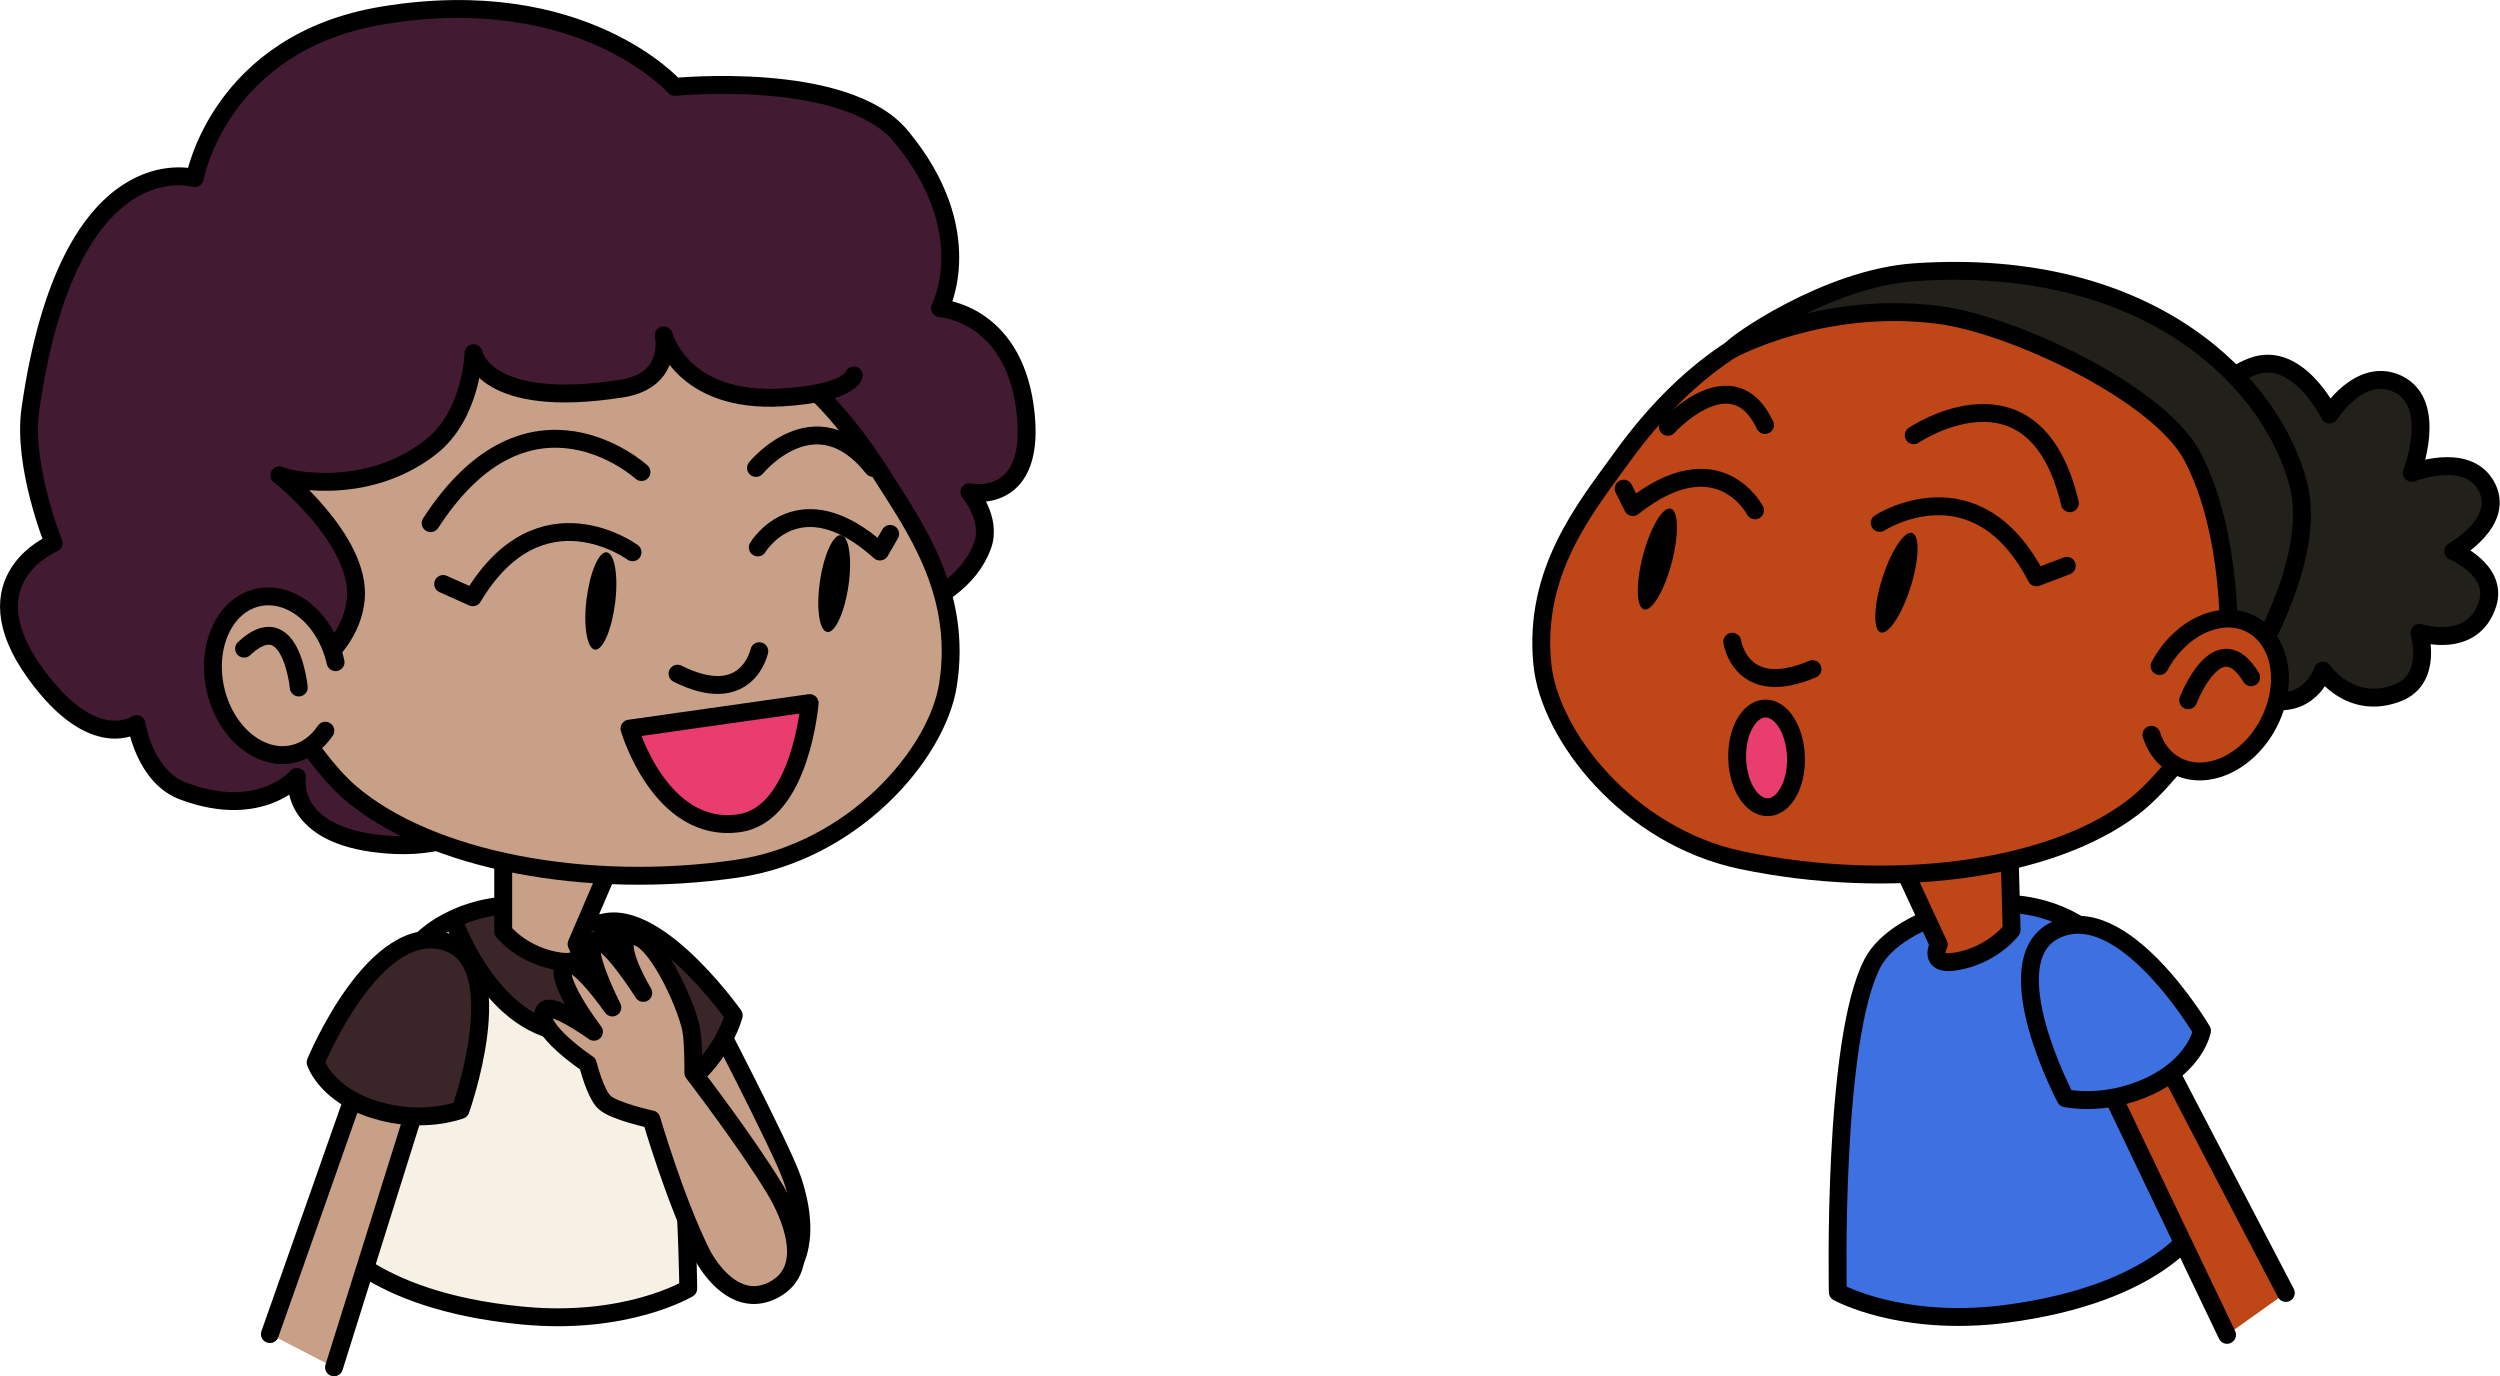
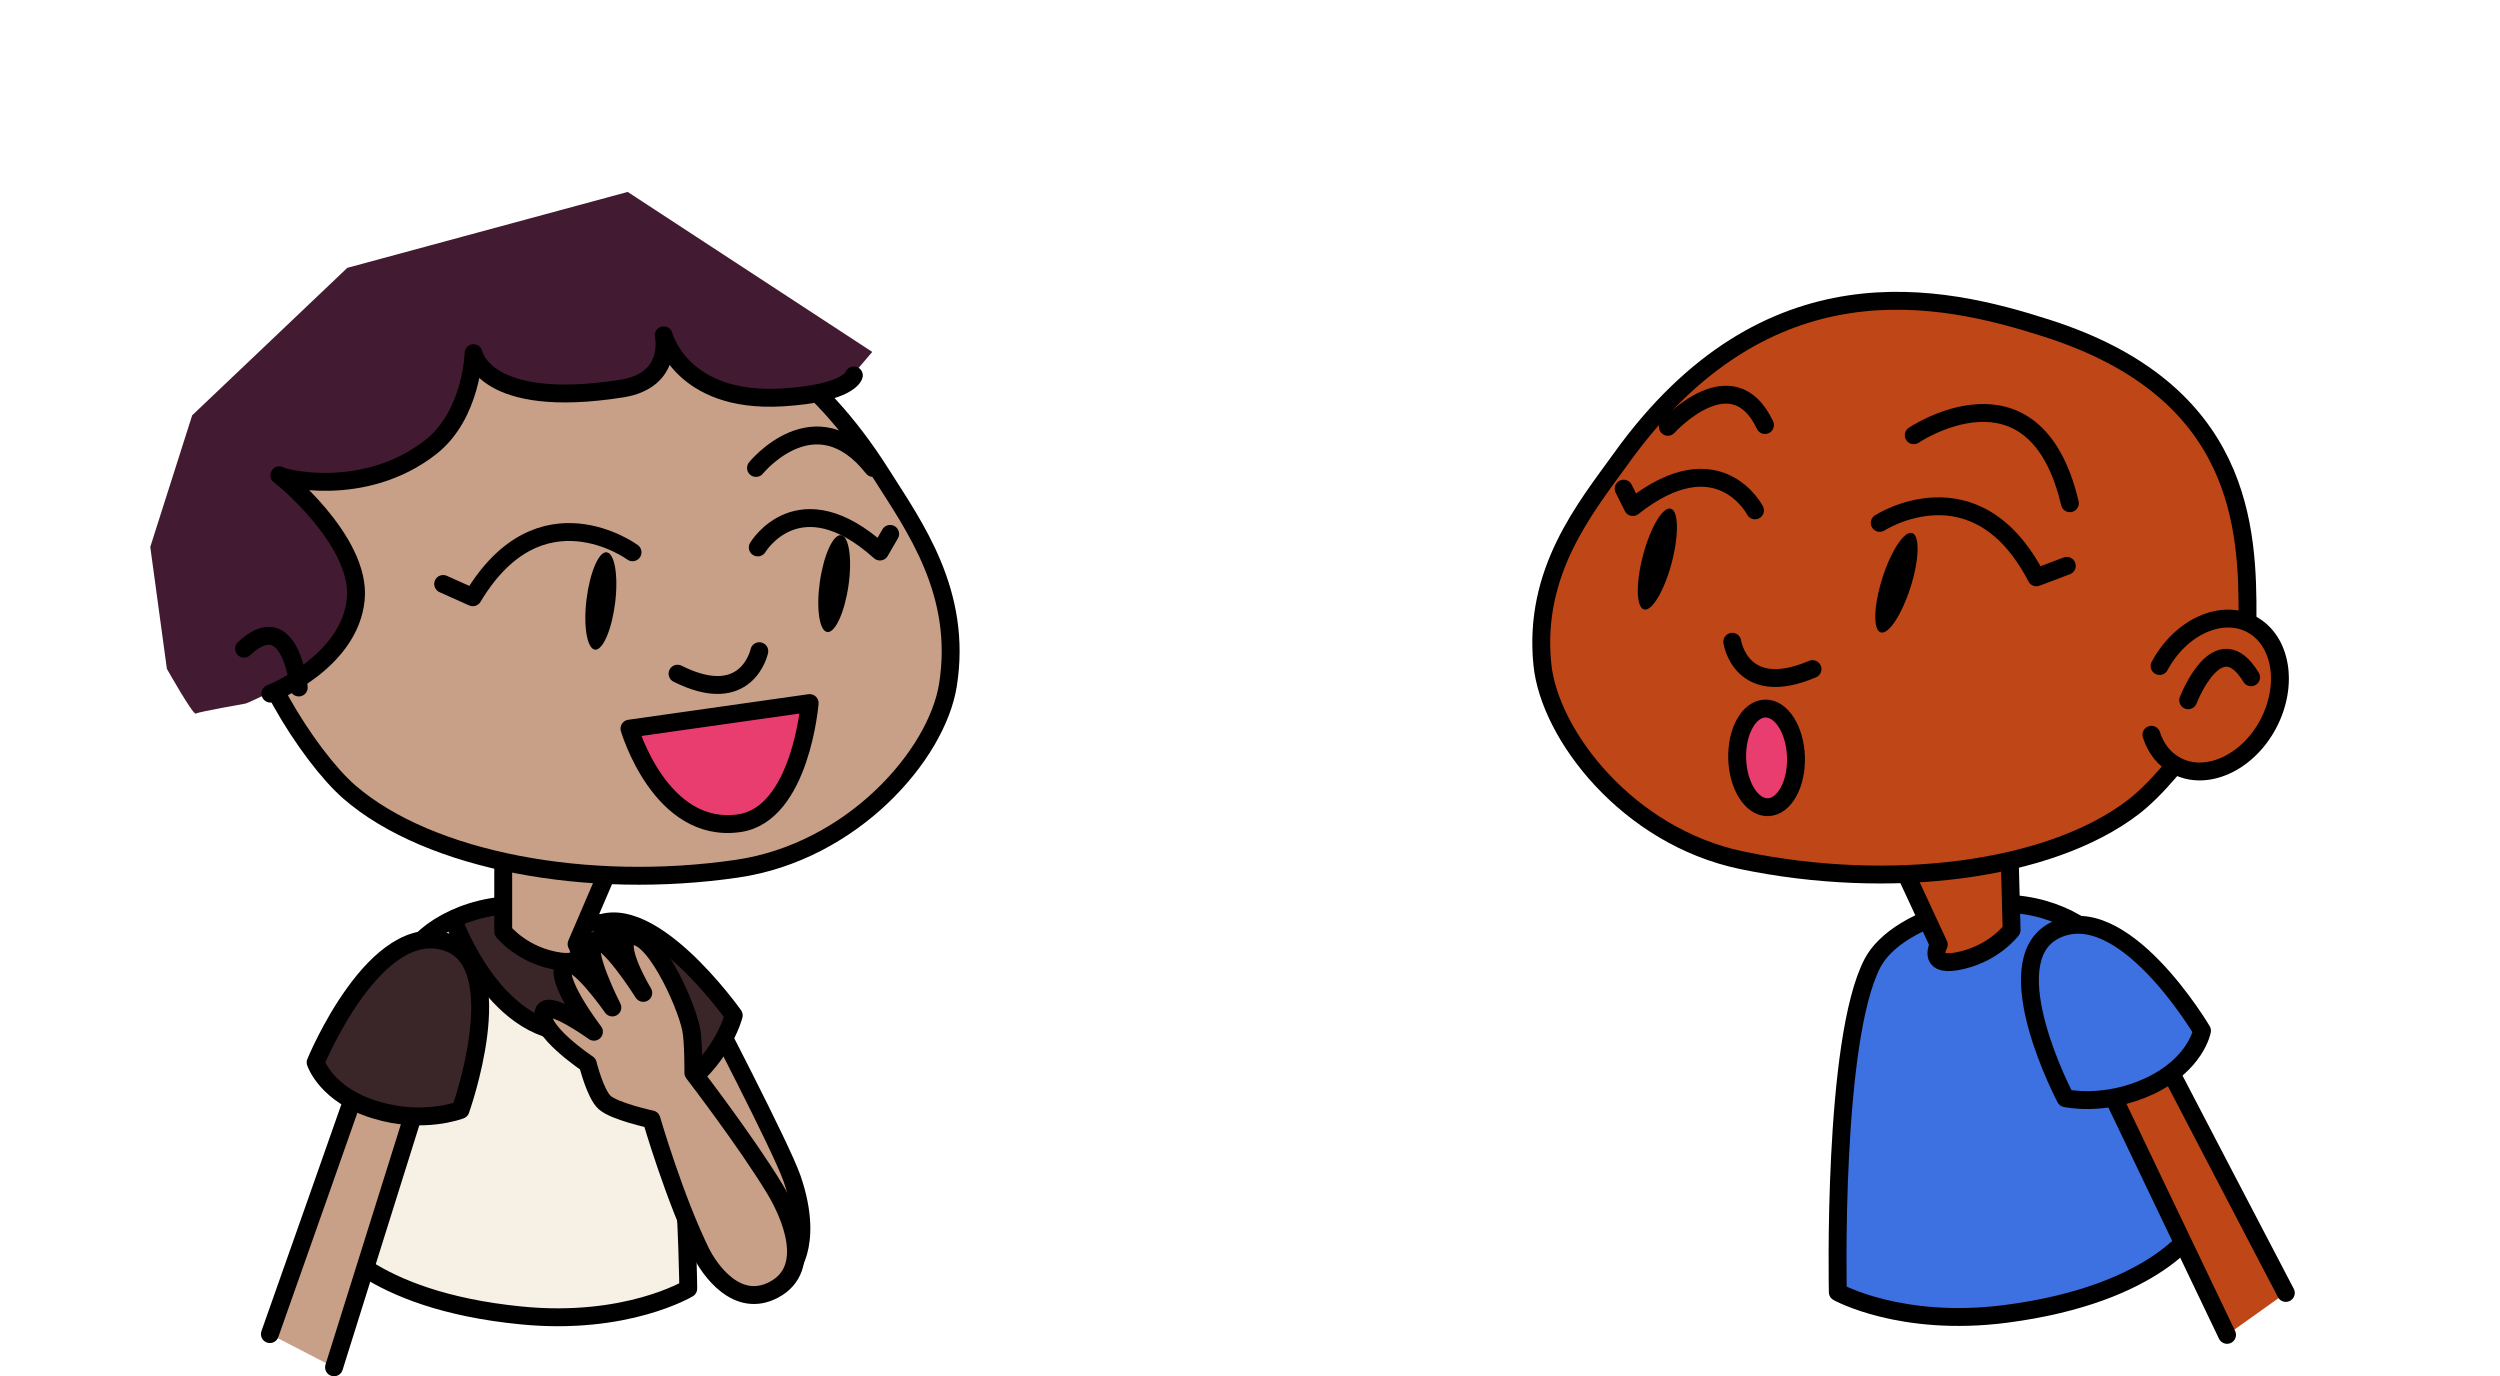
<svg xmlns="http://www.w3.org/2000/svg" version="1.0" id="likeMyNameImageNine" x="0px" y="0px" viewBox="0 0 978.2 538.5" enable-background="new 0 0 978.2 538.5" xml:space="preserve" style="pointer-events: none" aria-labeledby="LikeMyNameNine" role="img">
  <title id="LikeMyNameNine">The new girl tells Daffoldi her name.</title>
  <desc>Daffodil Rose Girl</desc>
  <g id="daffodil">
    <g id="daffodilBody">
      <g>
        <path fill="#3D70E0" stroke="#000000" stroke-width="7" stroke-linecap="round" stroke-linejoin="round" stroke-miterlimit="10" d="M771,354.8c23.8-4.8,44.2,5.3,51.7,15.3c17.7,23.6,36.7,109.9,36.7,109.9s-14.5,26.3-74.6,34.1c-41,5.3-65.7-8.5-65.7-8.5s-2.2-98.6,13.6-128.8C737.3,368,750.2,359,771,354.8z" />
      </g>
      <g>
        <path fill="#BF4617" stroke="#000000" stroke-width="7" stroke-linecap="round" stroke-linejoin="round" stroke-miterlimit="10" d="M741.1,331.9l17.5,37.7c0,0-4.6,8.5,6.7,6.6c14.4-2.4,21.8-12.3,21.8-12.3L786,322L741.1,331.9z" />
      </g>
    </g>
    <g id="daffodilRightArm">
      <g>
        <path fill="#BF4617" stroke="#000000" stroke-width="7" stroke-linecap="round" stroke-linejoin="round" stroke-miterlimit="10" d="M871.4,522.3L821.5,418l19.1-15.4c0.8,1.9,53.8,103.3,53.8,103.3" />
        <path fill="#3D70E0" stroke="#000000" stroke-width="7" stroke-linecap="round" stroke-linejoin="round" stroke-miterlimit="10" d="M861.6,403.3c0,0-31.3-53.1-57.9-39.1c-23.6,12.4,4.5,65.5,4.5,65.5s15.2,3.5,32.8-4.7C859.3,416.4,861.6,403.3,861.6,403.3z" />
      </g>
    </g>
    <g id="daffodilHead">
      <g>
-         <path fill="#21201B" stroke="#000000" stroke-width="7" stroke-linecap="round" stroke-linejoin="round" stroke-miterlimit="10" d="M866,166.8c0,0-4.2-15.7,15.1-23.3c17.9-7,30.4,18.7,30.4,18.7s11.9-19,26.7-12c16.1,7.7,5.5,34.8,5.5,34.8s21-8.3,28.8,4.6c8.7,14.3-12.6,26.1-12.6,26.1s17.5,7.2,13.5,20.4c-5.7,18.4-26.7,11.5-26.7,11.5s5.4,18.1-8.5,23.5c-18.5,7.2-29.3-8.7-29.3-8.7s-5.4,16.8-24.6,10.7c-11.7-3.7-6-22.7-6-22.7s-18.9,8.4-29.1-1.7c-11.5-11.4,1.7-28.7,1.7-28.7s-16.3-2.9-13.3-15c2.5-10.1,21.9-6.4,21.9-6.4s-19.8-11.1-13.1-24.2C853,161.3,866,166.8,866,166.8z" />
-       </g>
+         </g>
      <g>
        <path fill="#BF4617" stroke="#000000" stroke-width="7" stroke-miterlimit="10" d="M634.3,179.4c-13.9,19.3-34.5,44.1-30.8,80.6c2.8,27.6,33.4,67.3,78,76.6c57.4,12,120.2,4.5,153.2-20.8c17.1-13.1,44.6-52,44.7-73.5c0.2-35.6-1.8-89.4-78.6-113.9C759.7,115.2,691.5,99.7,634.3,179.4z" />
      </g>
      <g>
        <ellipse transform="matrix(1 -3.070519e-002 3.070519e-002 1 -8.777 21.355)" fill="#EA3D6F" stroke="#000000" stroke-width="7" stroke-linecap="round" stroke-linejoin="round" stroke-miterlimit="10" cx="690.9" cy="296.4" rx="11.5" ry="19.3" />
      </g>
      <g>
        <path fill="none" stroke="#000000" stroke-width="7" stroke-linecap="round" stroke-linejoin="round" stroke-miterlimit="10" d="M677.8,251.1c0,0,3.3,22.7,31.4,10.7" />
      </g>
      <g>
        <path fill="none" stroke="#000000" stroke-width="7" stroke-linecap="round" stroke-linejoin="round" stroke-miterlimit="10" d="M735.5,204.6c0,0,37.6-24.4,61.3,21.3l11.9-4.5" />
        <path fill="none" stroke="#000000" stroke-width="7" stroke-linecap="round" stroke-linejoin="round" stroke-miterlimit="10" d="M686.7,199.7c0,0-14.3-27.8-47.8-1.3l-3.6-7.2" />
        <ellipse transform="matrix(0.953 0.302 -0.302 0.953 103.48 -213.458)" cx="742.3" cy="228" rx="5.8" ry="20.4" />
        <ellipse transform="matrix(0.967 0.256 -0.256 0.967 77.697 -158.781)" cx="648.2" cy="218.8" rx="5.8" ry="20.4" />
      </g>
      <g>
        <path fill="none" stroke="#000000" stroke-width="7" stroke-linecap="round" stroke-linejoin="round" stroke-miterlimit="10" d="M748.8,170.3c0,0,47.3-32,61.1,26.6" />
        <path fill="none" stroke="#000000" stroke-width="7" stroke-linecap="round" stroke-linejoin="round" stroke-miterlimit="10" d="M652.6,167c0,0,25.2-27.8,38-0.7" />
      </g>
      <g>
-         <path fill="#21201B" stroke="#000000" stroke-width="7" stroke-linecap="round" stroke-linejoin="round" stroke-miterlimit="10" d="M677.6,136.7c0.3-1.6,37-27.9,71.8-30.2c92.6-6.2,140,43.8,150,83.4c7,27.8-16.4,66.7-16.4,66.7l-11-4.4c0,0,1.9-42.8-14.1-73.5c-13.2-25.2-71.2-52-99.5-55.5C713.2,117.4,677.6,136.7,677.6,136.7z" />
-       </g>
+         </g>
      <g>
        <path fill="#BF4617" stroke="#000000" stroke-width="7" stroke-linecap="round" stroke-miterlimit="10" d="M845,260.6c8.2-15.3,24.3-22.6,36-16.3c11.7,6.3,14.6,23.7,6.5,39s-24.3,22.6-36,16.3c-4.7-2.5-8-6.8-9.7-12.1" />
        <path fill="none" stroke="#000000" stroke-width="7" stroke-linecap="round" stroke-linejoin="round" stroke-miterlimit="10" d="M856.2,274c0,0,11.6-30.4,24.6-9" />
      </g>
    </g>
  </g>
  <g id="rose">
    <g id="roseRightArm">
      <path fill="#C89F87" stroke="#000000" stroke-width="7" stroke-linecap="round" stroke-linejoin="round" stroke-miterlimit="10" d="M275.9,391.8c0,0,29.8,57.1,34,69.3c9.3,27-2,37.7-2,36.3c0-1.3-53.7-82.7-53.7-82.7L275.9,391.8z" />
      <path fill="#3A2629" stroke="#000000" stroke-width="7" stroke-linecap="round" stroke-linejoin="round" stroke-miterlimit="10" d="M239.2,432.8c0,0-33.1-52-8.5-69.3c21.7-15.4,56.4,33.8,56.4,33.8s-3.8,15.2-19.1,27.1C251.9,436.8,239.2,432.8,239.2,432.8z" />
    </g>
    <g id="roseBody">
      <g>
        <path fill="#3A2629" d="M212.9,355c-23.9-4.1-44.1,6.6-51.3,16.9c-17,24.2-33.3,111-33.3,111s15.3,25.9,75.6,31.8c41.1,4.1,65.4-10.5,65.4-10.5s-0.8-98.6-17.5-128.3C247,367.2,233.8,358.6,212.9,355z" />
        <path fill="#F6F0E5" d="M263.2,421.9l5.4,44.2l-1.1,39.6l-29.9,8.1h-41.8l-43.7-11.3l-24.5-22.1l22.9-87.9l13.8-26.4l5.1-3.2l6.5,1.1l19.1,24l18.1,13.2l20.8,3c0,0,12.9-14.3,12.9-15.1c0-0.8,0.8-17.8,0.8-17.8l8.1,14.8l5.4,17.5L263.2,421.9z" />
        <path fill="none" stroke="#000000" stroke-width="7" stroke-linecap="round" stroke-linejoin="round" stroke-miterlimit="10" d="M177.7,360.7c0,0,16.6,46.5,50.6,43.3c23.1-2.2,17.4-34.4,17.4-34.4" />
        <path fill="none" stroke="#000000" stroke-width="7" stroke-linecap="round" stroke-linejoin="round" stroke-miterlimit="10" d="M212.9,355c-23.9-4.1-44.1,6.6-51.3,16.9c-17,24.2-33.3,111-33.3,111s15.3,25.9,75.6,31.8c41.1,4.1,65.4-10.5,65.4-10.5s-0.8-98.6-17.5-128.3C247,367.2,233.8,358.6,212.9,355z" />
      </g>
      <g>
        <path fill="#C89F87" stroke="#000000" stroke-width="7" stroke-linecap="round" stroke-linejoin="round" stroke-miterlimit="10" d="M242,331.2l-16.4,38.2c0,0,4.9,8.3-6.5,6.8c-14.5-2-22.2-11.7-22.2-11.7l0-41.8L242,331.2z" />
      </g>
    </g>
    <g id="roseHead">
      <g>
-         <path fill="#421A31" stroke="#000000" stroke-width="7" stroke-linecap="round" stroke-linejoin="round" stroke-miterlimit="10" d="M330,244.8c0,0,44.2-3.6,54.4-31.2c3.9-10.5-5.1-21-5.1-21s27.1,5.9,21.7-33.4c-5.1-37-33.2-38.6-33.2-38.6s15.8-29.9-15.3-67.3C330.9,27.3,264,34,264,34S228-6.8,150,6C85.7,16.5,76.2,69.7,76.2,69.7s-49.3-14.8-64.3,90.4c-3.2,22.2,9.1,52.4,9.1,52.4s-33.9,13.8-7.3,50.8c23,32,39.7,20,39.7,20s3.2,21,18.7,26.4c29.9,11,44.1-5.7,44.1-5.7s-3.8,21.3,29.9,25.9c47.5,6.5,57.2-27.5,57.2-27.5" />
-       </g>
+         </g>
      <g>
        <path fill="#C89F87" stroke="#000000" stroke-width="7" stroke-linecap="round" stroke-linejoin="round" stroke-miterlimit="10" d="M345,185.8c12.7,20.1,31.7,46.1,25.9,82.3c-4.4,27.4-37.4,65.2-82.5,71.8c-58.1,8.5-120.3-2.8-151.7-30c-16.2-14.1-41.4-54.6-40.2-76.1c2-35.5,7.2-89.1,85.3-109C223.7,114.1,292.7,102.8,345,185.8z" />
      </g>
      <g>
        <path fill="#EA3D6F" stroke="#000000" stroke-width="7" stroke-linecap="round" stroke-linejoin="round" stroke-miterlimit="10" d="M246.3,285.1l70.5-10c0,0-3.5,43.5-27.5,47C258.4,326.6,246.3,285.1,246.3,285.1z" />
      </g>
      <g>
        <path fill="none" stroke="#000000" stroke-width="7" stroke-linecap="round" stroke-linejoin="round" stroke-miterlimit="10" d="M297.1,254.8c0,0-4.7,22.5-32,8.8" />
      </g>
      <g>
        <path fill="none" stroke="#000000" stroke-width="7" stroke-linecap="round" stroke-linejoin="round" stroke-miterlimit="10" d="M247.5,216.1c0,0-36.1-26.6-62.5,17.6l-11.6-5.2" />
        <path fill="none" stroke="#000000" stroke-width="7" stroke-linecap="round" stroke-linejoin="round" stroke-miterlimit="10" d="M296.5,214.2c0,0,16-26.9,47.8,1.6l4-6.9" />
        <path d="M229.5,234.5c-1.3,10.5,0.2,19.3,3.3,19.7c3.1,0.3,6.6-7.9,7.9-18.4c1.3-10.5-0.2-19.3-3.3-19.7C234.3,215.7,230.8,224,229.5,234.5z" />
        <path d="M320.8,227.6c-1.5,10.5-0.2,19.3,2.9,19.7c3.1,0.4,6.8-7.8,8.3-18.2s0.2-19.3-2.9-19.7C326,209,322.3,217.2,320.8,227.6z" />
      </g>
      <g>
-         <path fill="none" stroke="#000000" stroke-width="7" stroke-linecap="round" stroke-linejoin="round" stroke-miterlimit="10" d="M251,184.7c0,0-43.7-39.9-82.5,20" />
        <path fill="none" stroke="#000000" stroke-width="7" stroke-linecap="round" stroke-linejoin="round" stroke-miterlimit="10" d="M295.8,183.1c0,0,23.2-28.6,45.8,0" />
      </g>
      <g>
        <path fill="#421A31" d="M96,275.3c1.1,0,26.4-12.7,26.4-12.7l16.7-28l-6.2-23.7c0,0-21.6-22.9-20.8-22.1c0.8,0.8,36.1-2.7,36.1-2.7l26.4-15.9l13.2-28.8c0,0,10.5,10.2,11.6,11.1c1.1,0.8,36.1,1.9,36.1,1.9l16.4-1.9l8.6-14.8l18.3,15.4l29.4,2.4l21.8-4.6l11.3-13.2l-95.7-62.6l-109.7,29.7l-60.7,57.7l-16.4,51.5l6.5,47.7c0,0,10.2,18.1,11.3,17.5C77.9,278.5,96,275.3,96,275.3z" />
        <path fill="none" stroke="#000000" stroke-width="7" stroke-linecap="round" stroke-linejoin="round" stroke-miterlimit="10" d="M334.1,146.9c0,0-1.6,7-28,8.6c-39.6,2.4-46.4-24.3-46.4-24.3s4,17.5-16.2,20.8c-54.2,8.6-58.2-13.8-58.2-13.8s-0.6,24-16.7,36.7c-26.2,20.5-58.5,12.1-59.3,11.1s32.2,25.3,29.9,48.5c-2.4,24.8-33.4,36.9-33.4,36.9" />
      </g>
      <g>
-         <path fill="#C89F87" stroke="#000000" stroke-width="7" stroke-linecap="round" stroke-linejoin="round" stroke-miterlimit="10" d="M131.3,259.1c-3.8-16.9-17.4-28.2-30.4-25.3s-20.4,19-16.6,35.9s17.4,28.2,30.4,25.3c5.2-1.2,9.5-4.5,12.6-9.1" />
        <path fill="none" stroke="#000000" stroke-width="7" stroke-linecap="round" stroke-linejoin="round" stroke-miterlimit="10" d="M116.9,269c0,0-3.1-32.4-21.4-15.2" />
      </g>
    </g>
    <g id="roseLeftArm">
      <g>
        <path fill="#C89F87" stroke="#000000" stroke-width="7" stroke-linecap="round" stroke-linejoin="round" stroke-miterlimit="10" d="M130.7,535l34.6-110.3l-21.1-12.5c-0.5,2-38.6,109.8-38.6,109.8" />
        <path fill="#3A2629" stroke="#000000" stroke-width="7" stroke-linecap="round" stroke-linejoin="round" stroke-miterlimit="10" d="M123.5,415.7c0,0,23.4-57,51.8-46.9c25.1,8.9,4.9,65.5,4.9,65.5s-14.6,5.7-33.2,0C127.6,428.5,123.5,415.7,123.5,415.7z" />
      </g>
    </g>
    <g id="roseRightHand">
      <path fill="#C89F87" stroke="#000000" stroke-width="7" stroke-linecap="round" stroke-linejoin="round" stroke-miterlimit="10" d="M271.3,419.8c0,0,0.1-12.6-0.9-17.2c-2.1-10.5-15.6-39.9-24.2-35.9c-6,2.8,5.5,21.8,5.5,21.8s-14.6-23.3-19.2-20.2c-4.6,3.1,7.1,25.9,7.1,25.9s-14.1-20.4-18.4-16.8c-5.5,4.6,11.2,26.3,11.2,26.3s-17.3-12.5-19.5-8.1c-3.5,7,17.1,20.7,17.1,20.7s2.9,11.8,6.6,15.1c3.9,3.5,18.3,6.6,18.3,6.6s9,30.9,19.3,51.9c3.4,6.9,14.2,22.5,28.7,14.7c15.7-8.4,6.1-29.8,0.2-39.5C291.9,446.6,271.3,419.8,271.3,419.8z" />
    </g>
  </g>
</svg>